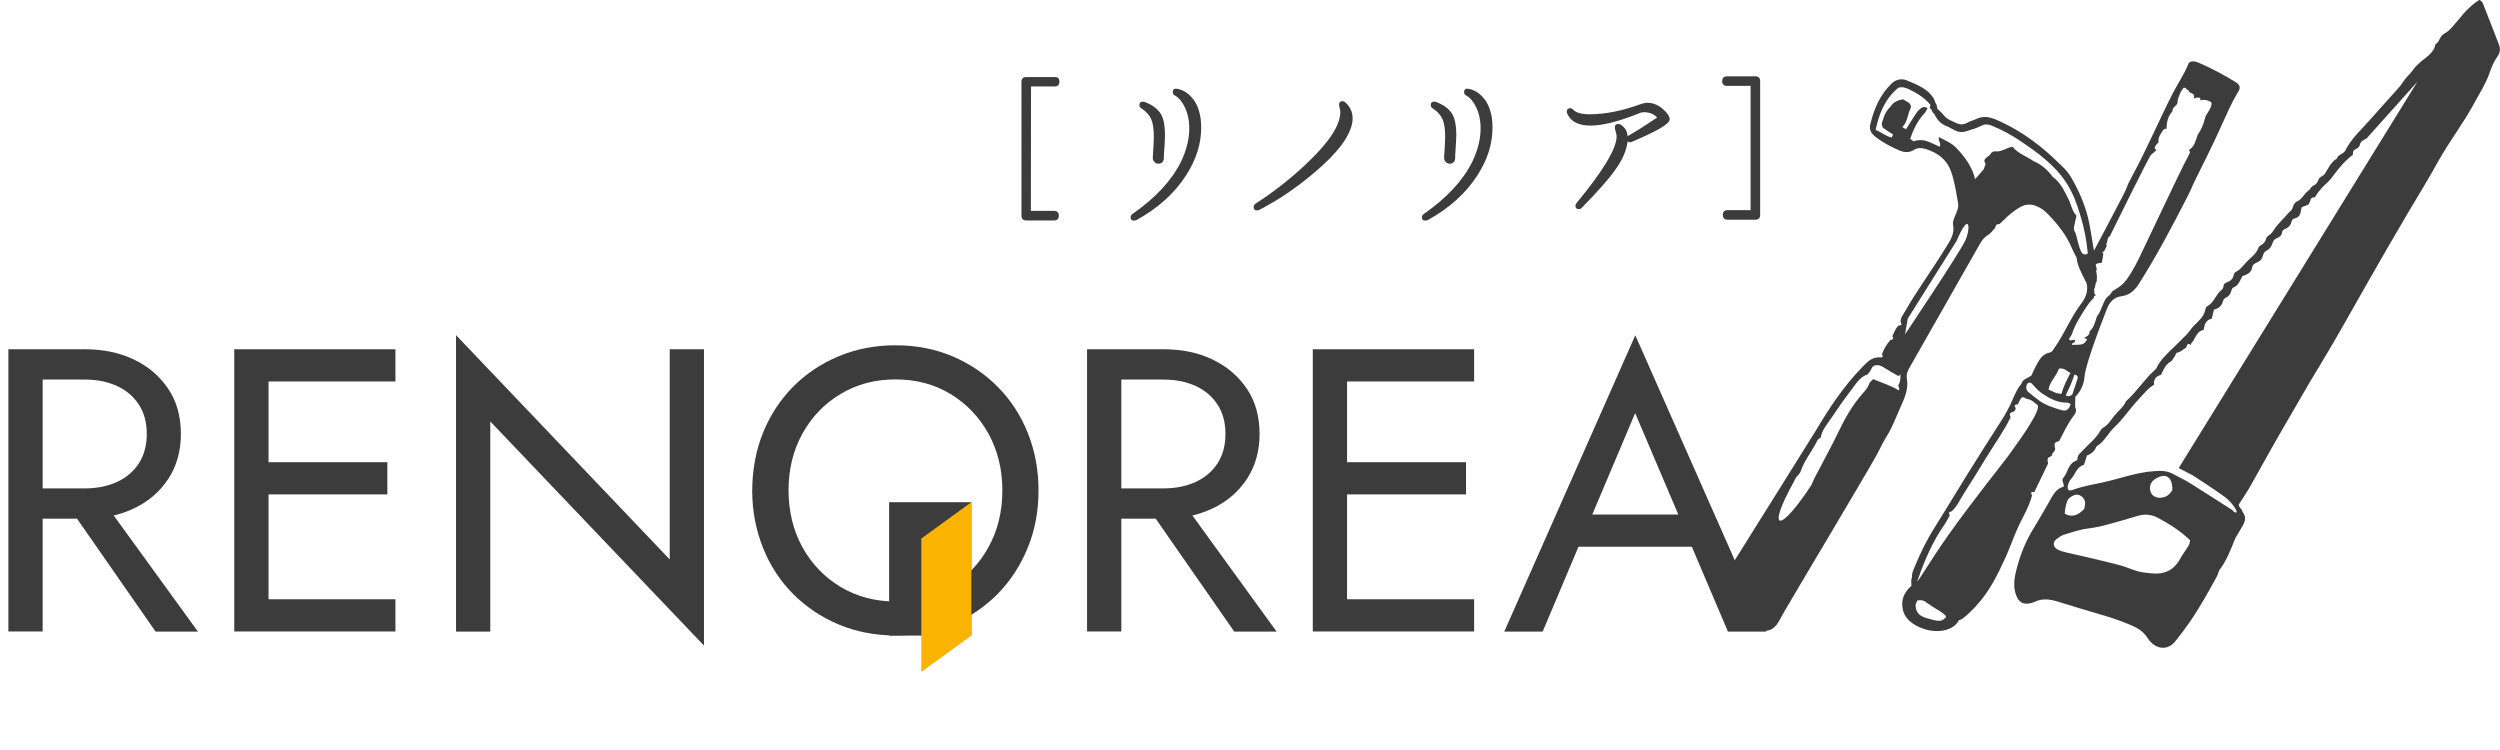
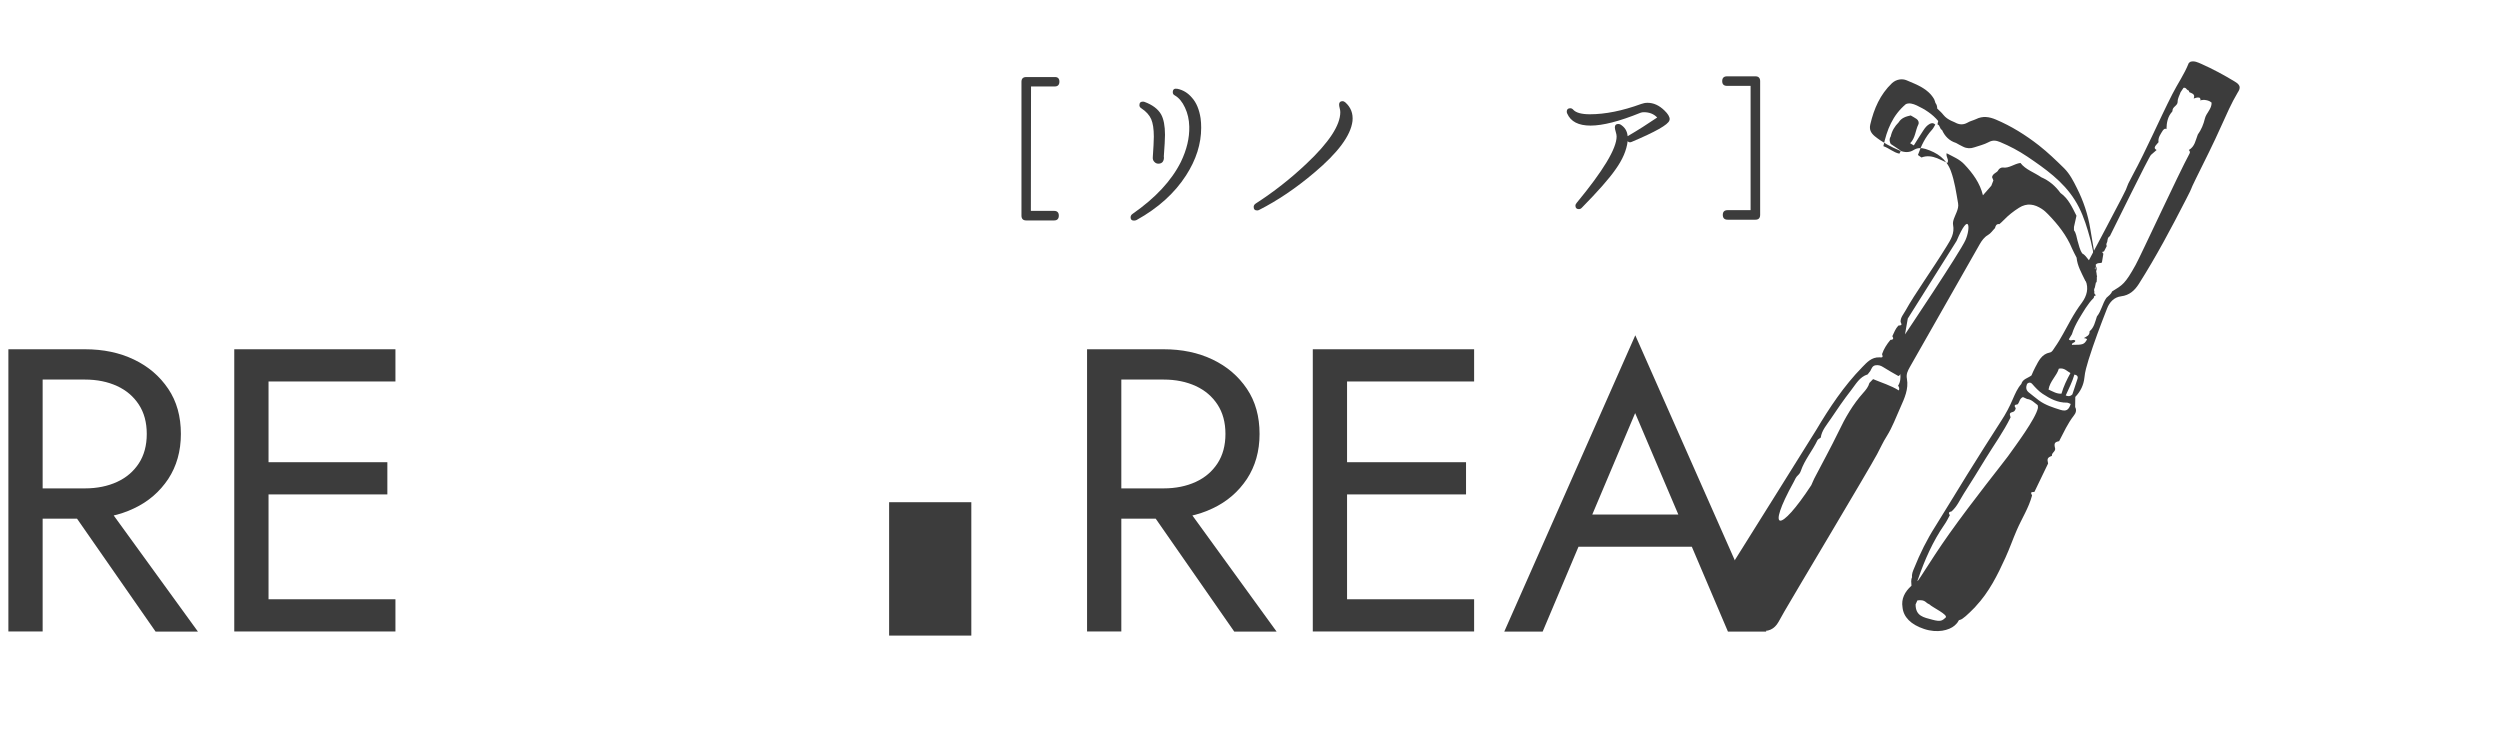
<svg xmlns="http://www.w3.org/2000/svg" version="1.1" id="レイヤー_1" x="0px" y="0px" width="170px" height="51px" viewBox="0 0 170 51" style="enable-background:new 0 0 170 51;" xml:space="preserve">
  <style type="text/css">
	.st0{fill:#3C3C3C;}
	.st1{fill:#FAB400;}
</style>
  <g>
    <g>
      <path class="st0" d="M2.9,23.75v19.19H0.57V23.75H2.9z M1.86,23.75h3.92c1.24,0,2.35,0.23,3.33,0.7c0.98,0.47,1.75,1.13,2.33,1.99    c0.58,0.86,0.86,1.88,0.86,3.07c0,1.17-0.29,2.19-0.86,3.06c-0.58,0.87-1.35,1.54-2.33,2c-0.98,0.47-2.09,0.7-3.33,0.7H1.86v-2.06    h3.92c0.82,0,1.55-0.15,2.18-0.44s1.12-0.71,1.48-1.26c0.36-0.55,0.54-1.22,0.54-2c0-0.79-0.18-1.45-0.54-2s-0.85-0.97-1.48-1.26    s-1.36-0.44-2.18-0.44H1.86V23.75z M6.6,33.49l6.86,9.46h-2.88L4,33.49H6.6z" />
      <path class="st0" d="M18.26,23.75v19.19h-2.33V23.75H18.26z M17.21,23.75h9.68v2.19h-9.68V23.75z M17.21,31.43h9.13v2.19h-9.13    V31.43z M17.21,40.75h9.68v2.19h-9.68V40.75z" />
-       <path class="st0" d="M47.87,23.75v20.15L33.34,28.66v14.29h-2.33V22.79l14.53,15.25V23.75H47.87z" />
-       <path class="st0" d="M51.88,29.44c0.48-1.2,1.17-2.24,2.04-3.13c0.88-0.89,1.91-1.58,3.1-2.08c1.19-0.5,2.48-0.75,3.87-0.75    c1.41,0,2.7,0.25,3.88,0.75c1.18,0.5,2.21,1.2,3.08,2.08c0.88,0.89,1.56,1.93,2.04,3.13s0.73,2.5,0.73,3.91    c0,1.39-0.24,2.69-0.73,3.89s-1.17,2.25-2.04,3.14c-0.88,0.89-1.91,1.58-3.08,2.08c-1.18,0.5-2.47,0.75-3.88,0.75    c-1.39,0-2.68-0.25-3.87-0.75c-1.19-0.5-2.22-1.2-3.1-2.08c-0.88-0.89-1.56-1.93-2.04-3.14s-0.73-2.5-0.73-3.89    C51.16,31.94,51.4,30.64,51.88,29.44z M54.57,37.22c0.63,1.13,1.49,2.03,2.59,2.69s2.34,0.99,3.73,0.99    c1.41,0,2.65-0.33,3.74-0.99s1.95-1.55,2.58-2.69c0.63-1.13,0.95-2.42,0.95-3.87c0-1.44-0.32-2.73-0.95-3.87    c-0.63-1.13-1.49-2.03-2.58-2.69s-2.33-0.99-3.74-0.99c-1.39,0-2.63,0.33-3.73,0.99s-1.96,1.55-2.59,2.69    c-0.63,1.13-0.95,2.42-0.95,3.87C53.63,34.79,53.94,36.08,54.57,37.22z" />
      <path class="st0" d="M76.25,23.75v19.19h-2.33V23.75H76.25z M75.21,23.75h3.92c1.24,0,2.35,0.23,3.33,0.7    c0.98,0.47,1.75,1.13,2.33,1.99c0.58,0.86,0.86,1.88,0.86,3.07c0,1.17-0.29,2.19-0.86,3.06c-0.58,0.87-1.35,1.54-2.33,2    c-0.98,0.47-2.09,0.7-3.33,0.7h-3.92v-2.06h3.92c0.82,0,1.55-0.15,2.18-0.44s1.12-0.71,1.48-1.26c0.36-0.55,0.54-1.22,0.54-2    c0-0.79-0.18-1.45-0.54-2s-0.85-0.97-1.48-1.26s-1.36-0.44-2.18-0.44h-3.92V23.75z M79.95,33.49l6.86,9.46h-2.88l-6.58-9.46H79.95    z" />
      <path class="st0" d="M91.6,23.75v19.19h-2.33V23.75H91.6z M90.56,23.75h9.68v2.19h-9.68V23.75z M90.56,31.43h9.13v2.19h-9.13    V31.43z M90.56,40.75h9.68v2.19h-9.68V40.75z" />
      <path class="st0" d="M107.97,35.71l-0.22,0.49l-2.85,6.75h-2.61l8.91-20.15l8.91,20.15h-2.61l-2.8-6.58l-0.22-0.55l-3.29-7.73    L107.97,35.71z M107.01,34.99h8.5l0.82,2.19h-10.15L107.01,34.99z" />
    </g>
    <g>
      <path class="st0" d="M72.04,5.55c0,0.22-0.11,0.33-0.32,0.33h-1.61l-0.01,8.46h1.58c0.21,0,0.32,0.11,0.32,0.32    c0,0.22-0.11,0.33-0.32,0.33h-1.9c-0.21,0-0.32-0.11-0.32-0.33v-9.1c0-0.21,0.11-0.32,0.32-0.32h1.94    C71.93,5.23,72.04,5.34,72.04,5.55z" />
      <path class="st0" d="M81.64,8.04c0.03,0.21,0.04,0.43,0.04,0.65c0,1.09-0.34,2.17-1.03,3.24c-0.78,1.21-1.9,2.22-3.36,3.03    c-0.06,0.03-0.12,0.04-0.18,0.04c-0.15,0-0.23-0.07-0.23-0.22c0-0.1,0.05-0.18,0.14-0.24c1.55-1.08,2.64-2.25,3.28-3.53    c0.4-0.83,0.59-1.63,0.57-2.4c-0.01-0.48-0.11-0.91-0.29-1.29c-0.18-0.39-0.41-0.67-0.69-0.83c-0.1-0.05-0.14-0.12-0.14-0.22    c0-0.2,0.11-0.27,0.32-0.23c0.38,0.08,0.71,0.28,0.98,0.6C81.36,6.98,81.55,7.46,81.64,8.04z M79.14,10.63    c0.02,0.13,0,0.25-0.06,0.35c-0.06,0.1-0.17,0.15-0.31,0.15c-0.11,0-0.2-0.04-0.28-0.13c-0.08-0.08-0.11-0.19-0.1-0.31    c0.04-0.62,0.07-1.09,0.07-1.39c0-0.53-0.06-0.92-0.18-1.2c-0.12-0.27-0.34-0.52-0.66-0.73c-0.1-0.06-0.14-0.13-0.14-0.22    c0-0.16,0.08-0.24,0.24-0.24c0.04,0,0.07,0.01,0.11,0.02c0.54,0.2,0.91,0.48,1.12,0.84c0.18,0.32,0.27,0.79,0.27,1.4    C79.22,9.46,79.19,9.94,79.14,10.63z" />
      <path class="st0" d="M91.97,8.23c-0.12,0.99-0.99,2.16-2.61,3.52c-1.24,1.05-2.49,1.89-3.73,2.52c-0.05,0.03-0.1,0.04-0.14,0.04    c-0.16,0-0.24-0.08-0.24-0.24c0-0.09,0.05-0.17,0.14-0.23c1.21-0.78,2.36-1.68,3.44-2.7c1.54-1.45,2.31-2.62,2.31-3.51    c0-0.07-0.01-0.16-0.04-0.27s-0.04-0.2-0.04-0.25c0-0.15,0.08-0.23,0.23-0.23c0.07,0,0.13,0.03,0.19,0.08    C91.86,7.3,92.02,7.72,91.97,8.23z" />
-       <path class="st0" d="M101.45,8.04c0.03,0.21,0.04,0.43,0.04,0.65c0,1.09-0.34,2.17-1.03,3.24c-0.78,1.21-1.9,2.22-3.36,3.03    c-0.06,0.03-0.12,0.04-0.18,0.04c-0.15,0-0.23-0.07-0.23-0.22c0-0.1,0.05-0.18,0.14-0.24c1.55-1.08,2.64-2.25,3.28-3.53    c0.4-0.83,0.59-1.63,0.57-2.4c-0.01-0.48-0.11-0.91-0.29-1.29c-0.18-0.39-0.41-0.67-0.69-0.83c-0.1-0.05-0.14-0.12-0.14-0.22    c0-0.2,0.11-0.27,0.32-0.23c0.38,0.08,0.71,0.28,0.98,0.6C101.17,6.98,101.36,7.46,101.45,8.04z M98.95,10.63    c0.02,0.13,0,0.25-0.06,0.35c-0.06,0.1-0.17,0.15-0.31,0.15c-0.11,0-0.2-0.04-0.28-0.13c-0.08-0.08-0.11-0.19-0.1-0.31    c0.04-0.62,0.07-1.09,0.07-1.39c0-0.53-0.06-0.92-0.18-1.2c-0.12-0.27-0.34-0.52-0.66-0.73c-0.1-0.06-0.14-0.13-0.14-0.22    c0-0.16,0.08-0.24,0.24-0.24c0.04,0,0.07,0.01,0.11,0.02c0.54,0.2,0.91,0.48,1.12,0.84c0.18,0.32,0.27,0.79,0.27,1.4    C99.02,9.46,99,9.94,98.95,10.63z" />
      <path class="st0" d="M113.52,8.19c-0.09,0.29-0.94,0.77-2.57,1.46c-0.11,0.05-0.2,0.03-0.27-0.05c-0.07,0.61-0.34,1.25-0.83,1.93    c-0.43,0.62-1.19,1.48-2.28,2.59c-0.06,0.07-0.13,0.1-0.21,0.1c-0.15,0-0.23-0.08-0.23-0.23c0-0.07,0.03-0.13,0.08-0.19    c1.81-2.19,2.72-3.7,2.72-4.52c0-0.08-0.02-0.19-0.06-0.32c-0.04-0.13-0.06-0.23-0.06-0.3c0-0.15,0.08-0.23,0.23-0.23    c0.04,0,0.09,0.01,0.14,0.03c0.3,0.18,0.47,0.44,0.5,0.8c0.69-0.4,1.36-0.83,2.01-1.27c-0.23-0.24-0.53-0.36-0.9-0.36    c-0.09,0-0.17,0.01-0.24,0.04c-1.43,0.58-2.56,0.87-3.39,0.87c-0.82,0-1.35-0.27-1.59-0.82c-0.02-0.04-0.03-0.09-0.03-0.13    c0-0.15,0.08-0.23,0.24-0.23c0.07,0,0.14,0.03,0.2,0.1c0.18,0.2,0.55,0.31,1.13,0.31c1.04,0,2.2-0.23,3.49-0.7    c0.14-0.05,0.28-0.08,0.43-0.08c0.41,0,0.79,0.17,1.15,0.52c0.24,0.23,0.36,0.43,0.36,0.6C113.53,8.14,113.52,8.16,113.52,8.19z" />
      <path class="st0" d="M119.69,14.61c0,0.22-0.11,0.33-0.32,0.33h-1.89c-0.22,0-0.33-0.11-0.33-0.33c0-0.21,0.11-0.32,0.33-0.32    h1.56V5.84h-1.6c-0.22,0-0.33-0.11-0.33-0.32c0-0.22,0.11-0.33,0.33-0.33h1.93c0.21,0,0.32,0.11,0.32,0.33V14.61z" />
    </g>
-     <path class="st0" d="M142.54,18.43c0.08-0.17,0-0.31-0.08-0.45c0.08-0.05,0.09-0.12,0.05-0.21c-0.12-0.74-0.25-1.47-0.37-2.21   c-0.16-0.98-0.47-1.9-0.91-2.77c-0.24-0.48-0.48-0.96-0.87-1.35c-0.55-0.54-1.1-1.07-1.71-1.55c-0.91-0.71-1.87-1.31-2.93-1.76   c-0.45-0.19-0.89-0.26-1.35-0.03c-0.19,0.09-0.4,0.13-0.58,0.24c-0.3,0.17-0.58,0.14-0.86-0.02c-0.08-0.04-0.17-0.07-0.25-0.11   c-0.2-0.1-0.38-0.21-0.53-0.4c-0.12-0.16-0.28-0.29-0.42-0.43c0-0.14-0.03-0.27-0.12-0.38v0c-0.03-0.09-0.05-0.18-0.09-0.26   c-0.42-0.72-1.17-0.98-1.87-1.28c-0.31-0.13-0.7-0.07-0.99,0.19c-0.81,0.77-1.23,1.74-1.48,2.81c-0.08,0.35,0.04,0.58,0.3,0.8   c0.52,0.42,1.09,0.72,1.7,0.98c0.32,0.13,0.66,0.15,0.95-0.04c0.27-0.17,0.54-0.15,0.81-0.07c0.79,0.25,1.41,0.67,1.72,1.5   c0.26,0.71,0.36,1.45,0.49,2.19c0.04,0.21-0.02,0.41-0.1,0.61c-0.11,0.28-0.29,0.6-0.24,0.86c0.11,0.58-0.15,0.99-0.42,1.43   c-1.04,1.69-2.16,3.22-2.82,4.41c-0.13,0.24-0.34,0.45-0.33,0.76c0.1,0.21,0.09,0.23-0.15,0.25c-0.2,0.21-0.29,0.47-0.41,0.72   c0.1,0.16,0.07,0.25-0.13,0.25c-0.24,0.29-0.45,0.61-0.57,0.97c0.07,0.21,0.05,0.24-0.18,0.22c-0.53-0.02-0.85,0.34-1.17,0.67   c-1.25,1.28-2.23,2.76-3.14,4.29c-0.31,0.52-4.91,7.84-5.91,9.45c-0.34,0.55-0.54,1.14-0.75,1.73c-0.09,0.24-0.05,0.51,0.08,0.75   c0.19,0.36,0.43,0.66,0.81,0.83c0.41,0.18,0.8,0.39,1.2,0.58c0.23,0.11,0.48,0.2,0.73,0.26c0.56,0.14,1.01-0.07,1.29-0.57   c0.14-0.24,0.27-0.49,0.41-0.73c0.47-0.83,5.7-9.57,6.29-10.67c0.22-0.41,0.41-0.84,0.66-1.23c0.39-0.62,0.63-1.3,0.93-1.96   c0.27-0.61,0.57-1.24,0.44-1.95c-0.06-0.31,0.06-0.54,0.2-0.79c0.47-0.83,3.83-6.72,4.75-8.35c0.14-0.25,0.32-0.49,0.55-0.62   c0.22-0.13,0.33-0.32,0.49-0.48c0.04-0.15,0.09-0.3,0.3-0.27c0.1-0.09,0.21-0.18,0.3-0.28c0.31-0.32,0.65-0.59,1.03-0.83   c0.55-0.35,1.06-0.25,1.56,0.08c0.16,0.1,0.29,0.23,0.42,0.36c0.67,0.69,1.26,1.43,1.63,2.33c0.09,0.21,0.21,0.42,0.31,0.62   c0.05,0.55,0.32,1.01,0.55,1.49c0.08,0.16,0.19,0.26,0.36,0.31c0.17,0.04,0.32,0,0.45-0.14C142.6,18.93,142.59,18.68,142.54,18.43z    M129.12,26.55c-0.54-0.34-1.16-0.52-1.75-0.77c-0.1,0.1-0.17,0.18-0.25,0.26c-0.07,0.26-0.23,0.46-0.4,0.65   c-0.72,0.8-1.25,1.72-1.71,2.69c-0.52,1.07-1.09,2.1-1.64,3.16c-0.07,0.14-0.13,0.3-0.2,0.45c-2.15,3.29-3.1,3.22-1.2-0.21   c0.09-0.17,0.15-0.34,0.29-0.46c0.09-0.08,0.15-0.17,0.19-0.28c0.26-0.77,0.8-1.39,1.14-2.11c0.04-0.07,0.14-0.11,0.22-0.17   c0.07-0.5,0.41-0.87,0.67-1.26c0.45-0.67,0.9-1.33,1.4-1.97c0.32-0.41,0.57-0.9,1.12-1.07c0.06-0.08,0.12-0.16,0.18-0.23   c0.09-0.16,0.13-0.35,0.35-0.39c0.19-0.03,0.35,0.01,0.52,0.12c0.34,0.22,0.71,0.42,1.04,0.61c0.09-0.04,0.12-0.09,0.13-0.15   c0.03,0.28,0.01,0.56-0.15,0.81C129.14,26.32,129.18,26.43,129.12,26.55z M133.65,16.33c-0.37,0.83-4.11,6.41-4.11,6.41l0.19-1.08   l3.32-5.28C133.93,14.3,134.02,15.51,133.65,16.33z M141.6,17.24c-0.19-0.26-0.23-0.58-0.33-0.88c-0.07-0.24-0.08-0.49-0.24-0.7   c0-0.08,0-0.15,0-0.23c0.06-0.25,0.11-0.51,0.17-0.76c-0.3-0.31-0.35-0.74-0.53-1.1c-0.29-0.57-0.54-1.16-1.09-1.55   c-0.34-0.47-0.77-0.84-1.31-1.07c-0.47-0.33-1.06-0.51-1.41-0.97c-0.44,0.06-0.77,0.38-1.21,0.31c-0.09-0.01-0.25,0.08-0.29,0.17   c-0.09,0.2-0.37,0.21-0.43,0.48c0.02,0.06,0.05,0.14,0.09,0.23c-0.05,0.12-0.09,0.24-0.14,0.36c-0.19,0.22-0.38,0.43-0.57,0.65   c-0.2-0.83-0.69-1.5-1.27-2.11c-0.33-0.35-0.77-0.52-1.2-0.75c-0.06,0.27,0.19,0.44,0.05,0.66c-0.23-0.11-0.45-0.22-0.69-0.32   c-0.35-0.14-0.71-0.19-1.07-0.05c-0.08-0.06-0.16-0.12-0.24-0.17c0.22-0.63,0.5-1.22,0.96-1.72c0.09-0.1,0.15-0.23,0.22-0.35   c-0.11-0.11-0.23-0.12-0.37-0.05c-0.19,0.1-0.32,0.26-0.43,0.43c-0.23,0.34-0.44,0.69-0.66,1.04c-0.08-0.05-0.17-0.1-0.25-0.15   c0.36-0.35,0.35-0.86,0.56-1.28c0.06-0.13,0-0.28-0.12-0.37c-0.13-0.09-0.27-0.16-0.4-0.24c-0.33,0.07-0.64,0.17-0.82,0.47   c-0.27,0.27-0.46,0.58-0.54,0.96c-0.11,0.17-0.09,0.34,0,0.51c0.23,0.15,0.46,0.3,0.69,0.46c-0.03,0.07-0.07,0.13-0.1,0.2   c-0.4-0.08-0.69-0.37-1.09-0.51c0.24-1.11,0.62-2.09,1.53-2.86c0.22-0.1,0.48-0.03,0.74,0.09c0.55,0.26,1.06,0.58,1.46,1.06   c-0.02,0.08-0.04,0.15-0.05,0.23c0.19,0.06,0.14,0.31,0.31,0.38c0.19,0.43,0.5,0.74,0.95,0.88c0.16,0.09,0.32,0.18,0.49,0.26   c0.24,0.12,0.5,0.13,0.75,0.04c0.33-0.11,0.67-0.19,0.97-0.35c0.29-0.16,0.52-0.12,0.79-0.01c0.65,0.27,1.27,0.6,1.85,0.99   c1.21,0.82,2.42,1.67,3.22,2.94c0.42,0.66,0.68,1.37,0.9,2.11c0.27,0.86,0.44,1.73,0.52,2.63C141.83,17.35,141.71,17.3,141.6,17.24   z" />
+     <path class="st0" d="M142.54,18.43c0.08-0.17,0-0.31-0.08-0.45c0.08-0.05,0.09-0.12,0.05-0.21c-0.12-0.74-0.25-1.47-0.37-2.21   c-0.16-0.98-0.47-1.9-0.91-2.77c-0.24-0.48-0.48-0.96-0.87-1.35c-0.55-0.54-1.1-1.07-1.71-1.55c-0.91-0.71-1.87-1.31-2.93-1.76   c-0.45-0.19-0.89-0.26-1.35-0.03c-0.19,0.09-0.4,0.13-0.58,0.24c-0.3,0.17-0.58,0.14-0.86-0.02c-0.08-0.04-0.17-0.07-0.25-0.11   c-0.2-0.1-0.38-0.21-0.53-0.4c-0.12-0.16-0.28-0.29-0.42-0.43c0-0.14-0.03-0.27-0.12-0.38v0c-0.03-0.09-0.05-0.18-0.09-0.26   c-0.42-0.72-1.17-0.98-1.87-1.28c-0.31-0.13-0.7-0.07-0.99,0.19c-0.81,0.77-1.23,1.74-1.48,2.81c-0.08,0.35,0.04,0.58,0.3,0.8   c0.52,0.42,1.09,0.72,1.7,0.98c0.32,0.13,0.66,0.15,0.95-0.04c0.27-0.17,0.54-0.15,0.81-0.07c0.79,0.25,1.41,0.67,1.72,1.5   c0.26,0.71,0.36,1.45,0.49,2.19c0.04,0.21-0.02,0.41-0.1,0.61c-0.11,0.28-0.29,0.6-0.24,0.86c0.11,0.58-0.15,0.99-0.42,1.43   c-1.04,1.69-2.16,3.22-2.82,4.41c-0.13,0.24-0.34,0.45-0.33,0.76c0.1,0.21,0.09,0.23-0.15,0.25c-0.2,0.21-0.29,0.47-0.41,0.72   c0.1,0.16,0.07,0.25-0.13,0.25c-0.24,0.29-0.45,0.61-0.57,0.97c0.07,0.21,0.05,0.24-0.18,0.22c-0.53-0.02-0.85,0.34-1.17,0.67   c-1.25,1.28-2.23,2.76-3.14,4.29c-0.31,0.52-4.91,7.84-5.91,9.45c-0.34,0.55-0.54,1.14-0.75,1.73c-0.09,0.24-0.05,0.51,0.08,0.75   c0.19,0.36,0.43,0.66,0.81,0.83c0.41,0.18,0.8,0.39,1.2,0.58c0.23,0.11,0.48,0.2,0.73,0.26c0.56,0.14,1.01-0.07,1.29-0.57   c0.14-0.24,0.27-0.49,0.41-0.73c0.47-0.83,5.7-9.57,6.29-10.67c0.22-0.41,0.41-0.84,0.66-1.23c0.39-0.62,0.63-1.3,0.93-1.96   c0.27-0.61,0.57-1.24,0.44-1.95c-0.06-0.31,0.06-0.54,0.2-0.79c0.47-0.83,3.83-6.72,4.75-8.35c0.14-0.25,0.32-0.49,0.55-0.62   c0.22-0.13,0.33-0.32,0.49-0.48c0.04-0.15,0.09-0.3,0.3-0.27c0.1-0.09,0.21-0.18,0.3-0.28c0.31-0.32,0.65-0.59,1.03-0.83   c0.55-0.35,1.06-0.25,1.56,0.08c0.16,0.1,0.29,0.23,0.42,0.36c0.67,0.69,1.26,1.43,1.63,2.33c0.09,0.21,0.21,0.42,0.31,0.62   c0.05,0.55,0.32,1.01,0.55,1.49c0.08,0.16,0.19,0.26,0.36,0.31c0.17,0.04,0.32,0,0.45-0.14C142.6,18.93,142.59,18.68,142.54,18.43z    M129.12,26.55c-0.54-0.34-1.16-0.52-1.75-0.77c-0.1,0.1-0.17,0.18-0.25,0.26c-0.07,0.26-0.23,0.46-0.4,0.65   c-0.72,0.8-1.25,1.72-1.71,2.69c-0.52,1.07-1.09,2.1-1.64,3.16c-0.07,0.14-0.13,0.3-0.2,0.45c-2.15,3.29-3.1,3.22-1.2-0.21   c0.09-0.17,0.15-0.34,0.29-0.46c0.09-0.08,0.15-0.17,0.19-0.28c0.26-0.77,0.8-1.39,1.14-2.11c0.04-0.07,0.14-0.11,0.22-0.17   c0.07-0.5,0.41-0.87,0.67-1.26c0.45-0.67,0.9-1.33,1.4-1.97c0.32-0.41,0.57-0.9,1.12-1.07c0.06-0.08,0.12-0.16,0.18-0.23   c0.09-0.16,0.13-0.35,0.35-0.39c0.19-0.03,0.35,0.01,0.52,0.12c0.34,0.22,0.71,0.42,1.04,0.61c0.09-0.04,0.12-0.09,0.13-0.15   c0.03,0.28,0.01,0.56-0.15,0.81C129.14,26.32,129.18,26.43,129.12,26.55z M133.65,16.33c-0.37,0.83-4.11,6.41-4.11,6.41l0.19-1.08   l3.32-5.28C133.93,14.3,134.02,15.51,133.65,16.33z M141.6,17.24c-0.19-0.26-0.23-0.58-0.33-0.88c-0.07-0.24-0.08-0.49-0.24-0.7   c0-0.08,0-0.15,0-0.23c0.06-0.25,0.11-0.51,0.17-0.76c-0.29-0.57-0.54-1.16-1.09-1.55   c-0.34-0.47-0.77-0.84-1.31-1.07c-0.47-0.33-1.06-0.51-1.41-0.97c-0.44,0.06-0.77,0.38-1.21,0.31c-0.09-0.01-0.25,0.08-0.29,0.17   c-0.09,0.2-0.37,0.21-0.43,0.48c0.02,0.06,0.05,0.14,0.09,0.23c-0.05,0.12-0.09,0.24-0.14,0.36c-0.19,0.22-0.38,0.43-0.57,0.65   c-0.2-0.83-0.69-1.5-1.27-2.11c-0.33-0.35-0.77-0.52-1.2-0.75c-0.06,0.27,0.19,0.44,0.05,0.66c-0.23-0.11-0.45-0.22-0.69-0.32   c-0.35-0.14-0.71-0.19-1.07-0.05c-0.08-0.06-0.16-0.12-0.24-0.17c0.22-0.63,0.5-1.22,0.96-1.72c0.09-0.1,0.15-0.23,0.22-0.35   c-0.11-0.11-0.23-0.12-0.37-0.05c-0.19,0.1-0.32,0.26-0.43,0.43c-0.23,0.34-0.44,0.69-0.66,1.04c-0.08-0.05-0.17-0.1-0.25-0.15   c0.36-0.35,0.35-0.86,0.56-1.28c0.06-0.13,0-0.28-0.12-0.37c-0.13-0.09-0.27-0.16-0.4-0.24c-0.33,0.07-0.64,0.17-0.82,0.47   c-0.27,0.27-0.46,0.58-0.54,0.96c-0.11,0.17-0.09,0.34,0,0.51c0.23,0.15,0.46,0.3,0.69,0.46c-0.03,0.07-0.07,0.13-0.1,0.2   c-0.4-0.08-0.69-0.37-1.09-0.51c0.24-1.11,0.62-2.09,1.53-2.86c0.22-0.1,0.48-0.03,0.74,0.09c0.55,0.26,1.06,0.58,1.46,1.06   c-0.02,0.08-0.04,0.15-0.05,0.23c0.19,0.06,0.14,0.31,0.31,0.38c0.19,0.43,0.5,0.74,0.95,0.88c0.16,0.09,0.32,0.18,0.49,0.26   c0.24,0.12,0.5,0.13,0.75,0.04c0.33-0.11,0.67-0.19,0.97-0.35c0.29-0.16,0.52-0.12,0.79-0.01c0.65,0.27,1.27,0.6,1.85,0.99   c1.21,0.82,2.42,1.67,3.22,2.94c0.42,0.66,0.68,1.37,0.9,2.11c0.27,0.86,0.44,1.73,0.52,2.63C141.83,17.35,141.71,17.3,141.6,17.24   z" />
    <path class="st0" d="M151.97,5.55c-0.74-0.45-1.5-0.86-2.29-1.21c-0.23-0.1-0.47-0.22-0.73-0.14c-0.05,0.04-0.1,0.06-0.12,0.1   c-0.29,0.74-0.75,1.39-1.11,2.1c-0.93,1.83-1.73,3.72-2.71,5.53c-0.6,1.11-0.14,0.41-0.73,1.53c-0.77,1.47-1.54,2.94-2.32,4.4   c-0.2,0.38-0.31,0.77-0.14,1.21c0.22,0.54,0.09,1.04-0.25,1.51c-0.28,0.37-0.53,0.77-0.76,1.18c-0.36,0.63-0.67,1.28-1.09,1.87   c-0.1,0.13-0.16,0.31-0.33,0.34c-0.56,0.11-0.76,0.57-0.99,1c-0.1,0.18-0.18,0.38-0.26,0.56c-0.25,0.19-0.6,0.24-0.69,0.58   c-0.27,0.3-0.42,0.67-0.58,1.03c-0.22,0.52-0.48,1.01-0.79,1.48c-0.78,1.21-1.55,2.43-2.31,3.65c-0.73,1.17-1.43,2.35-2.16,3.51   c-0.58,0.91-1.05,1.86-1.45,2.86c-0.08,0.19-0.17,0.39-0.14,0.61c-0.09,0.19-0.05,0.38-0.04,0.58c-0.47,0.42-0.7,0.9-0.61,1.46   c0.06,0.66,0.56,1.18,1.47,1.48c0.9,0.3,1.7,0.09,2.07-0.23c0.37-0.33,0.2-0.36,0.37-0.39c0.17-0.03,0.53-0.36,1.01-0.85   c0.02-0.02,0.04-0.05,0.06-0.07c0.9-0.96,1.48-2.12,2.02-3.31c0.28-0.61,0.5-1.25,0.77-1.87c0.34-0.79,0.82-1.52,1.04-2.36   c-0.11-0.21-0.09-0.23,0.16-0.24c0.31-0.64,0.62-1.28,0.93-1.93c-0.08-0.33-0.04-0.41,0.26-0.52c-0.03-0.21,0.25-0.29,0.22-0.5   c-0.09-0.35-0.04-0.44,0.27-0.5c0.31-0.59,0.58-1.2,1-1.74c0.13-0.16,0.21-0.36,0.09-0.58c0-0.23,0.01-0.46,0.01-0.69   c0.36-0.37,0.57-0.82,0.62-1.31c0.04-0.42,0.16-0.81,0.28-1.21c0.37-1.18,0.81-2.34,1.26-3.49c0.17-0.44,0.48-0.77,0.95-0.83   c0.57-0.07,0.92-0.39,1.21-0.84c1.18-1.86,2.21-3.8,3.21-5.75c0.57-1.1,0.15-0.36,0.7-1.47c0.58-1.17,1.17-2.34,1.7-3.53   c0.35-0.77,0.68-1.54,1.11-2.26C152.39,5.96,152.34,5.77,151.97,5.55z M140,25.07c0.37-0.08,0.55,0.17,0.79,0.3   c-0.25,0.45-0.47,0.91-0.61,1.4c-0.32,0.02-0.57-0.14-0.88-0.28C139.39,25.92,139.86,25.56,140,25.07z M132.3,42   c-0.22,0.19-0.31,0.3-0.9,0.14c-0.59-0.16-1.14-0.24-1.14-1.04c0.04-0.09,0.08-0.17,0.12-0.27c0.23-0.04,0.44-0.02,0.6,0.13   c0.06,0.06,0.14,0.1,0.21,0.13C131.41,41.31,132.51,41.81,132.3,42z M136.54,31.03c-0.28,0.39-2.38,3-4,5.28   c-1.39,1.96-2.38,3.72-2.11,3.06c0.45-1.29,0.99-2.54,1.78-3.68c0.15-0.21,0.26-0.44,0.38-0.66c-0.12-0.16-0.05-0.23,0.11-0.25   c0.38-0.33,0.57-0.79,0.83-1.2c0.51-0.8,1.01-1.6,1.5-2.41c0.57-0.93,1.21-1.81,1.69-2.79c-0.09-0.27-0.07-0.31,0.19-0.38   c0.1-0.05,0.14-0.14,0.16-0.25c-0.14-0.17-0.06-0.24,0.12-0.25c0.15-0.14,0.12-0.39,0.37-0.5c0.08,0.04,0.18,0.08,0.28,0.13   c0.3,0.03,0.49,0.25,0.71,0.41c0.04,0.03,0.02,0.13,0.03,0.2C138.43,28.47,137.06,30.3,136.54,31.03z M140.11,27.87   c-0.51-0.16-1.02-0.32-1.46-0.64c-0.24-0.18-0.47-0.37-0.71-0.56c-0.19-0.16-0.18-0.36-0.1-0.57c0.12-0.11,0.25-0.11,0.36,0.02   c0.21,0.24,0.43,0.48,0.7,0.66c0.5,0.33,1.02,0.61,1.65,0.6c0.09,0,0.17,0.06,0.26,0.09C140.67,27.88,140.51,27.99,140.11,27.87z    M141.27,25.76c-0.12,0.38-0.25,0.75-0.35,1.06c-0.18,0.17-0.32,0.12-0.45,0.07c0.21-0.47,0.45-0.93,0.59-1.42   C141.22,25.5,141.33,25.58,141.27,25.76z M149.93,8.07c-0.09,0.38-0.24,0.75-0.48,1.08c-0.15,0.38-0.2,0.82-0.61,1.05   c0.07,0.07,0.1,0.15,0.05,0.24c-0.73,1.34-3.34,6.99-3.67,7.58c-0.72,1.3-0.89,1.36-1.6,1.8c-0.07,0.19-0.24,0.3-0.38,0.43   c-0.28,0.39-0.34,0.89-0.65,1.27c-0.12,0.36-0.19,0.75-0.5,1.01c0.02,0.29-0.21,0.35-0.39,0.46c0.08,0.02,0.17,0.01,0.22,0.09   c-0.2,0.35-0.27,0.37-1.03,0.37c-0.02-0.17,0.23-0.12,0.23-0.28c-0.12-0.15-0.32,0.08-0.44-0.1c0.07-0.11,0.14-0.22,0.21-0.34   c0.11-0.37,0.28-0.7,0.47-1.03c0.31-0.5,0.59-1.03,1.02-1.45c0-0.07,0.02-0.14,0.1-0.15l0.04-0.03l-0.01-0.01   c-0.08-0.05-0.12-0.13-0.09-0.22c-0.04-0.1-0.02-0.2,0.03-0.29c0.02-0.09,0.04-0.19,0.06-0.28c-0.15-0.26-0.15-0.26,0.1-0.5   c-0.06-0.03-0.11-0.06-0.17-0.09l0,0c-0.1,0.13-0.14,0.06-0.16-0.05c-0.05-0.28,0.29-0.4,0.22-0.62c0.14-0.18,0.31-0.08,0.43-0.16   c0.03-0.2,0.06-0.4,0.1-0.6c-0.09-0.08-0.11-0.14,0.04-0.15c0.06-0.12,0.13-0.25,0.19-0.37c-0.06-0.1-0.01-0.19,0.03-0.28   c0.03-0.14,0.02-0.3,0.18-0.39c0.16-0.3,2.68-5.46,2.8-5.53c0.13-0.11,0.25-0.22,0.38-0.33c-0.01-0.01-0.02-0.01-0.03-0.02   c-0.05-0.03-0.08-0.06-0.09-0.09c-0.02-0.05,0-0.1,0.03-0.16c0.06-0.09,0.15-0.17,0.22-0.26c-0.05-0.32,0.15-0.56,0.3-0.81   c0.07-0.07,0.13-0.15,0.24-0.08c0.01-0.44,0.08-0.85,0.39-1.19c0.01-0.02,0.02-0.04,0.02-0.07c0-0.27,0.36-0.33,0.35-0.61   c0-0.23,0.13-0.43,0.2-0.64c0.07-0.11,0.14-0.21,0.2-0.3c0.18-0.03,0.2,0.12,0.29,0.16c0.07,0.02,0.1,0.06,0.09,0.13   c0.18,0.09,0.44,0.13,0.31,0.44c0.1-0.03,0.2-0.07,0.3-0.07c0.13-0.01,0.18,0.08,0.16,0.21l0.05-0.03   c0.06-0.01,0.13-0.01,0.19-0.02c0.19,0.02,0.37,0.05,0.52,0.19C150.4,7.42,150.02,7.68,149.93,8.07z" />
-     <path class="st0" d="M138.02,41.03c0.11-0.02,0.22-0.05,0.32-0.1c0.52-0.25,1.04-0.19,1.56-0.03c0.98,0.3,1.96,0.61,2.95,0.89   c0.71,0.2,1.4,0.44,2.08,0.73c0.44,0.19,0.83,0.43,1.09,0.85c0.07,0.11,0.16,0.22,0.25,0.31c0.56,0.54,1.21,0.46,1.64-0.06   c0.38-0.47,0.74-0.95,1.08-1.45c0.64-0.94,1.19-1.95,1.74-2.94c0.08-0.13,0.11-0.29,0.17-0.44c0.5-0.65,0.79-1.41,1.09-2.17   c0.18-0.3,0.36-0.6,0.53-0.9c0.17-0.3,0.22-0.62-0.03-0.91c0-0.2-0.25-0.26-0.25-0.51c0.22-0.34,0.47-0.7,0.69-1.08   c0.78-1.36,1.52-2.74,2.31-4.09c0.84-1.42,1.64-2.87,2.51-4.28c1.06-1.74,2.04-3.52,3.05-5.29c0.53-0.93,1.06-1.86,1.6-2.79   c0.45-0.77,0.9-1.54,1.35-2.31c0.68-1.15,1.39-2.29,2.03-3.46c0.76-1.37,1.73-2.61,2.47-3.99c0.36-0.67,0.78-1.3,1.03-2.03   c0.14-0.4,0.3-0.8,0.55-1.14c0.19-0.26,0.2-0.54,0.09-0.83c-0.33-0.86-0.66-1.71-1-2.56c-0.06-0.16-0.09-0.35-0.32-0.46   c-0.38,0.23-0.71,0.54-1.03,0.88c-0.12,0.13-0.22,0.28-0.34,0.41c-0.33,0.35-0.59,0.78-1.04,1.02c-0.29,0.15-0.29,0.55-0.58,0.71   c-0.12,0.63-0.68,0.89-1.09,1.27c-0.17,0.15-0.31,0.29-0.44,0.48c-0.19,0.27-0.46,0.49-0.63,0.75c-0.29,0.45-0.67,0.81-1.01,1.2   c-0.44,0.5-0.89,0.99-1.33,1.49c-0.58,0.65-1.24,1.25-1.64,2.05c-0.12,0.23-0.48,0.24-0.57,0.54c-0.4,0.23-0.57,0.65-0.8,1.01   c-0.12,0.19-0.37,0.21-0.43,0.39c-0.07,0.21-0.18,0.36-0.37,0.44c-0.16,0.07-0.2,0.25-0.32,0.33c-0.31,0.2-0.43,0.61-0.81,0.75   c-0.12,0.05-0.22,0.24-0.26,0.38c-0.05,0.22-0.22,0.3-0.34,0.44c-0.28,0.33-0.6,0.63-0.86,0.97c-0.13,0.17-0.21,0.37-0.41,0.49   c-0.09,0.05-0.19,0.15-0.21,0.25c-0.05,0.22-0.19,0.34-0.37,0.45c-0.05,0.03-0.12,0.08-0.14,0.14c-0.14,0.44-0.53,0.67-0.82,0.99   c-0.22,0.24-0.4,0.5-0.71,0.66c-0.07,0.04-0.15,0.13-0.16,0.21c-0.04,0.28-0.22,0.42-0.47,0.51c-0.11,0.04-0.22,0.13-0.22,0.23   c0,0.24-0.2,0.32-0.32,0.46c-0.26,0.33-0.41,0.74-0.81,0.95c-0.05,0.03-0.09,0.11-0.1,0.17c-0.08,0.49-0.44,0.8-0.77,1.12   c-0.21,0.2-0.34,0.46-0.55,0.66c-0.3,0.29-0.6,0.6-0.9,0.89c-0.4,0.39-0.84,0.78-1.09,1.31c-0.03,0.06-0.07,0.12-0.12,0.16   c-0.73,0.64-1.24,1.49-1.97,2.13c-0.18,0.42-0.56,0.68-0.83,1.03c-0.22,0.28-0.4,0.59-0.72,0.77c-0.07,0.04-0.15,0.12-0.19,0.19   c-0.29,0.56-0.81,0.92-1.22,1.38c-0.14,0.16-0.35,0.29-0.34,0.55c0,0.04-0.03,0.1-0.06,0.11c-0.62,0.22-0.6,0.9-0.94,1.22   c-0.08,0.25,0.12,0.36,0.05,0.57c-0.61,0.15-0.8,0.75-1.09,1.22c-0.31,0.51-0.59,1.04-0.91,1.55c-0.59,0.93-0.98,1.95-1.24,3.01   c-0.12,0.51-0.18,1.05,0.01,1.58C137.27,40.93,137.54,41.12,138.02,41.03z M147.72,33.15c0,0.04,0,0.09,0,0.17   c-0.18,0.32-0.42,0.49-0.75,0.52c-0.32,0.04-0.61-0.1-0.71-0.35c-0.14-0.34-0.04-0.68,0.24-0.88   C147.26,32.08,147.68,32.45,147.72,33.15z M140.8,32.61c0.32-0.33,0.4-0.87,0.91-1c0.08-0.24,0.14-0.42,0.2-0.63   c0.3-0.12,0.54-0.31,0.65-0.63c0.54-0.3,0.78-0.89,1.22-1.3c0.61-0.57,1.07-1.29,1.65-1.9c0.33-0.35,0.62-0.74,1.05-0.99   c-0.05-0.37,0.13-0.58,0.47-0.67c0.16-0.34,0.29-0.69,0.65-0.9c0.14-0.08,0.21-0.28,0.32-0.42c0.02-0.09,0.06-0.18,0.16-0.2   c0.23-0.05,0.38-0.22,0.57-0.33c0.11-0.29,0.17-0.32,0.35-0.16c-0.05-0.13,0.06-0.19,0.12-0.27l0.01-0.02   c0.19-0.31,0.31-0.69,0.72-0.76c0.05-0.38,0.16-0.68,0.55-0.76c0.05-0.2,0.09-0.39,0.15-0.62c0.33-0.07,0.54-0.27,0.62-0.6   c0.03-0.12,0.13-0.18,0.23-0.23c0.17-0.09,0.27-0.23,0.32-0.41c0.03-0.1,0.05-0.22,0.17-0.27c0.35-0.14,0.43-0.49,0.6-0.77   c0.32-0.1,0.6-0.22,0.66-0.6c0.04-0.28,0.37-0.3,0.55-0.46c0.21-0.19,0.15-0.54,0.41-0.66c0.28-0.13,0.37-0.36,0.46-0.62   c0.1-0.28,0.55-0.23,0.6-0.59c0.01-0.11,0.07-0.22,0.19-0.26c0.25-0.1,0.41-0.25,0.47-0.53c0.02-0.12,0.12-0.18,0.24-0.21   c0.3-0.07,0.36-0.3,0.4-0.56c0.01-0.06,0.03-0.12,0.05-0.19c0.15-0.06,0.3-0.12,0.43-0.17c0.12-0.11,0.13-0.25,0.18-0.37   c0.05-0.12,0.16-0.14,0.28-0.13c0.13-0.23,0.28-0.43,0.46-0.63c0.22-0.24,0.49-0.44,0.68-0.7c0.42-0.57,0.86-1.13,1.44-1.56   c0.02-0.14-0.01-0.31,0.18-0.38c0.15-0.06,0.27-0.16,0.3-0.31c0.05-0.25,0.27-0.32,0.45-0.42l3.46-3.86l-16.23,26.27   c0.32,0.16,0.63,0.32,0.95,0.49c0,0,1.62,1.05,2.2,1.48c0.58,0.43,1.16,1.41,0.49,0.92l0.14,0.05c-1-0.64-1.99-1.28-3-1.91   c-0.38-0.24-0.79-0.42-1.18-0.64c-0.41-0.22-0.84-0.22-1.29-0.18c-1.19,0.08-2.31,0.51-3.46,0.76c-0.7,0.15-1.41,0.27-2.08,0.52   C140.38,33.5,140.65,32.79,140.8,32.61z M140.6,34.01c0.09-0.16,0.24-0.24,0.4-0.32c0.36-0.19,0.79,0.15,0.79,0.52   c0,0.13-0.04,0.26-0.06,0.39c-0.37,0.4-0.79,0.63-1.33,0.33C140.43,34.61,140.47,34.3,140.6,34.01z M139.83,36.67   c0.16-0.12,0.33-0.25,0.52-0.31c0.53-0.16,1.06-0.35,1.62-0.42c0.49-0.06,0.97-0.16,1.44-0.3c0.64-0.18,1.29-0.35,1.92-0.55   c0.5-0.16,0.98-0.11,1.42,0.13c0.77,0.41,1.5,0.87,2.18,1.52c-0.04,0.15-0.04,0.27-0.1,0.36c-0.19,0.3-0.41,0.59-0.58,0.9   c-0.43,0.78-1.08,1.08-1.94,0.99c-0.18-0.02-0.35-0.04-0.53-0.06c-0.58-0.07-1.1-0.36-1.65-0.5c-1.18-0.31-2.38-0.58-3.57-0.85   c-0.24-0.06-0.48-0.11-0.69-0.24C139.6,37.17,139.58,36.86,139.83,36.67z" />
    <rect x="60.46" y="34.15" class="st0" width="5.59" height="9.07" />
-     <polygon class="st1" points="66.05,43.22 62.65,45.69 62.65,36.62 66.05,34.15  " />
  </g>
</svg>